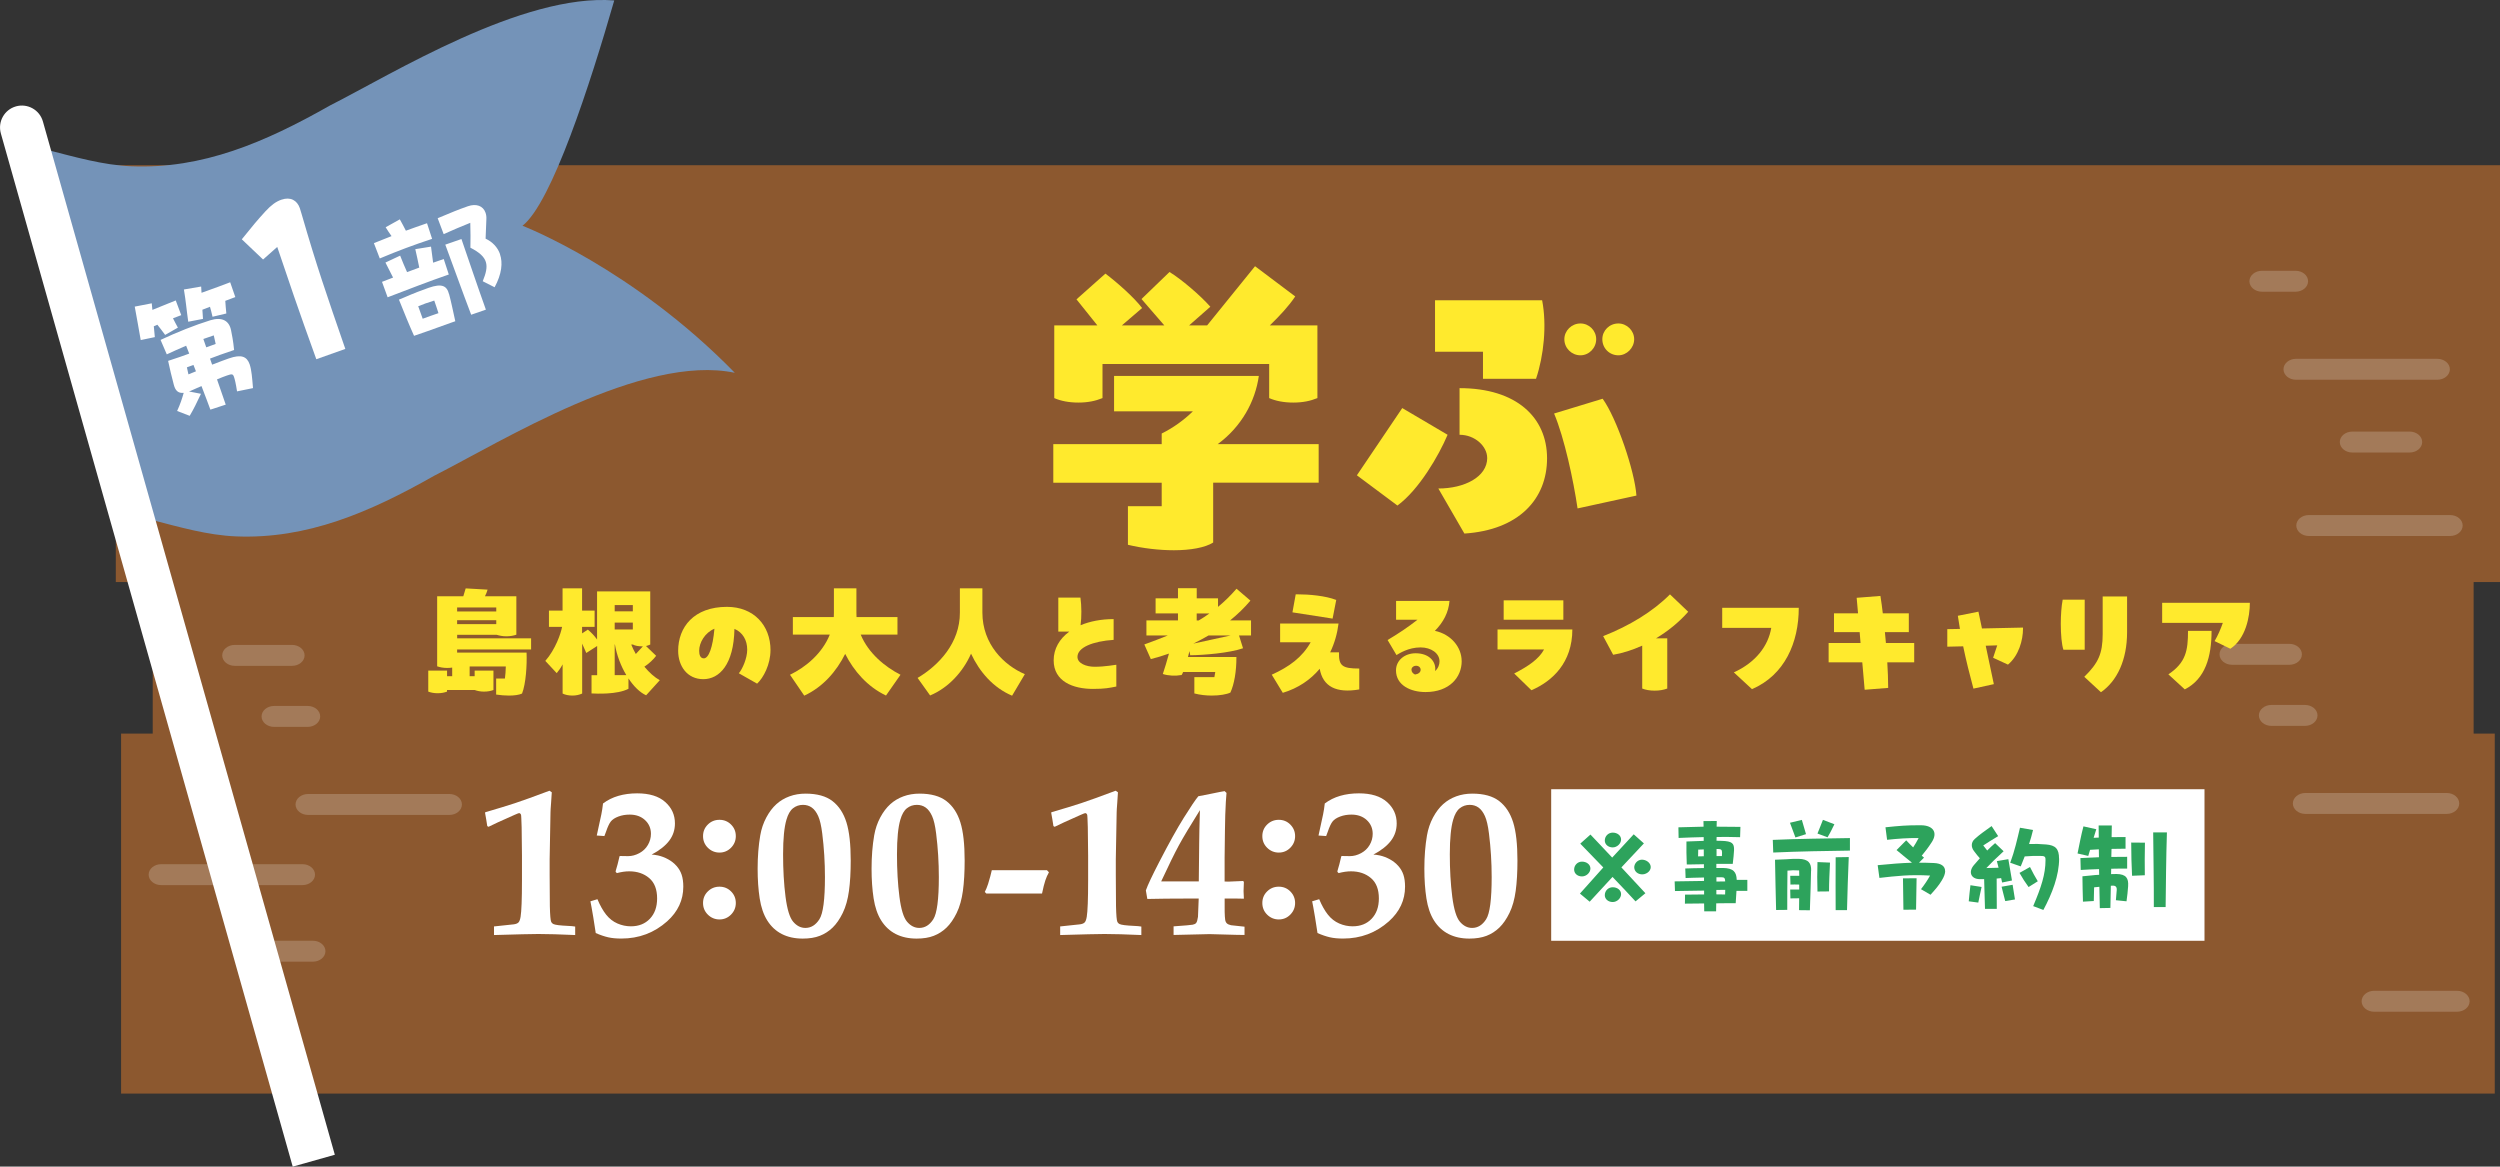
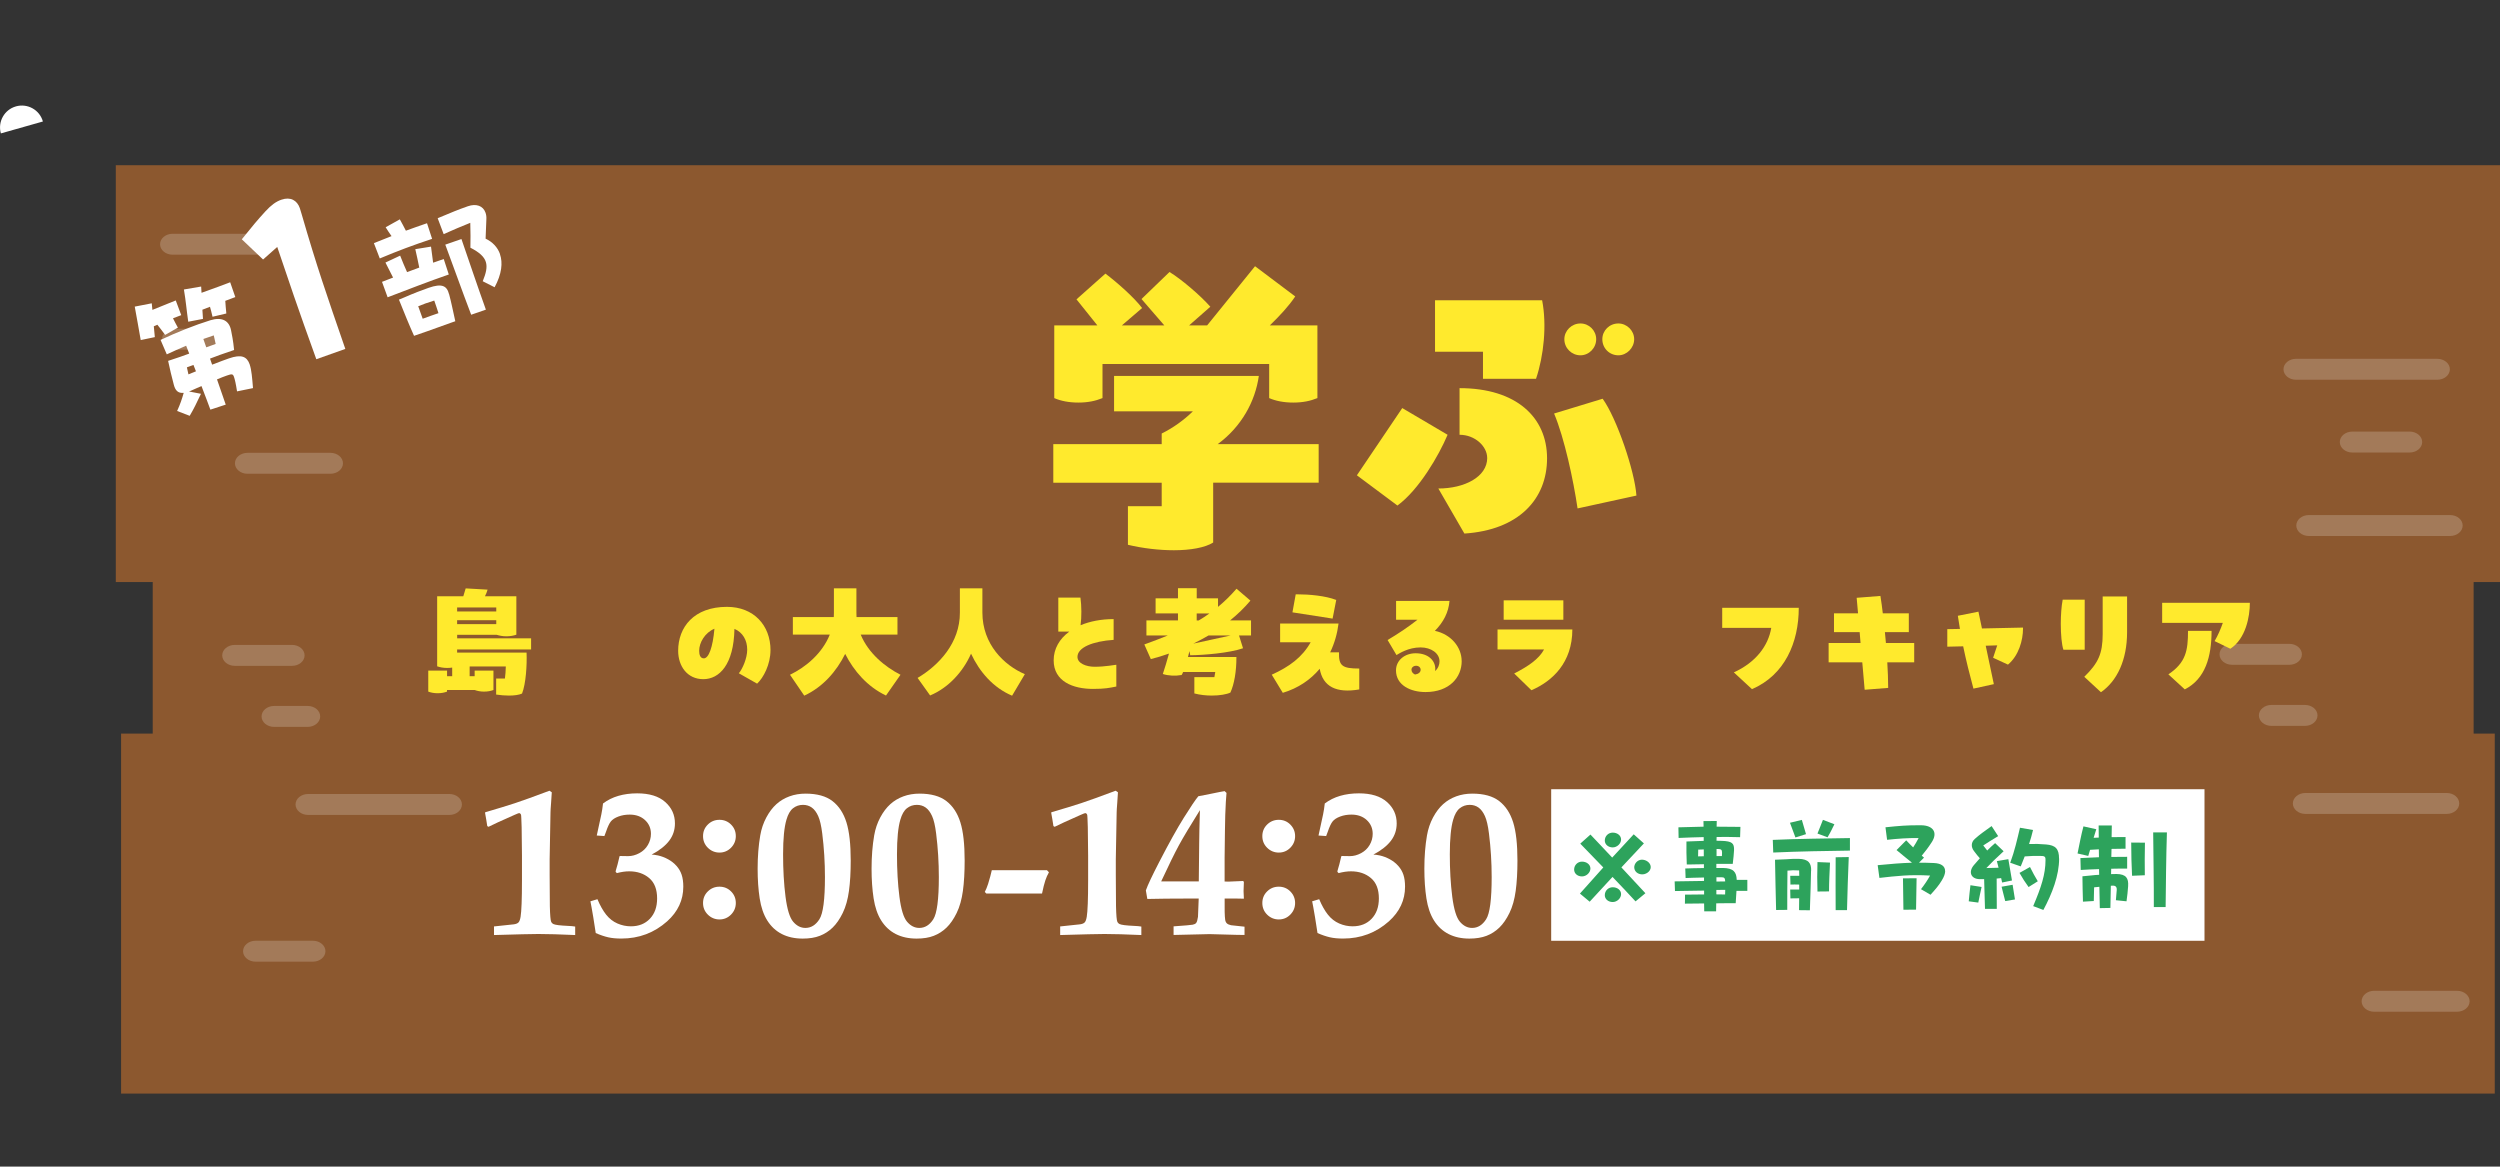
<svg xmlns="http://www.w3.org/2000/svg" id="_レイヤー_2" viewBox="0 0 618.77 288.74">
  <rect x="0" y="0" width="618.77" height="288.74" fill="#333333" stroke="none" />
  <defs>
    <style>.cls-1{fill:#2da35c;}.cls-2{fill:#8c582f;}.cls-3{fill:#fff;}.cls-4{fill:#ffea2d;}.cls-5{fill:#a37a59;}.cls-6{fill:#7493b8;}</style>
  </defs>
  <g id="_レイヤー_1-2">
    <polygon class="cls-2" points="618.77 144.06 618.77 40.89 28.66 40.89 28.66 144.06 37.8 144.06 37.8 181.57 29.97 181.57 29.97 270.67 617.47 270.67 617.47 181.57 612.24 181.57 612.24 144.06 618.77 144.06" />
    <path class="cls-5" d="M63.26,57.86c1.71,0,3.1,1.16,3.1,2.59h0c0,1.43-1.39,2.59-3.1,2.59h-20.54c-1.71,0-3.1-1.16-3.1-2.59h0c0-1.43,1.39-2.59,3.1-2.59h20.54Z" />
    <path class="cls-5" d="M81.79,112.08c1.71,0,3.1,1.16,3.1,2.59h0c0,1.43-1.39,2.59-3.1,2.59h-20.54c-1.71,0-3.1-1.16-3.1-2.59h0c0-1.43,1.39-2.59,3.1-2.59h20.54Z" />
    <path class="cls-5" d="M596.41,106.82c1.71,0,3.1,1.16,3.1,2.59h0c0,1.43-1.39,2.59-3.1,2.59h-14.19c-1.71,0-3.1-1.16-3.1-2.59h0c0-1.43,1.39-2.59,3.1-2.59h14.19Z" />
    <path class="cls-5" d="M51.51,81.36c1.71,0,3.1,1.16,3.1,2.59h0c0,1.43-1.39,2.59-3.1,2.59h-8.31c-1.71,0-3.1-1.16-3.1-2.59h0c0-1.43,1.39-2.59,3.1-2.59h8.31Z" />
    <path class="cls-5" d="M603.26,88.81c1.71,0,3.1,1.16,3.1,2.59h0c0,1.43-1.39,2.59-3.1,2.59h-34.98c-1.71,0-3.1-1.16-3.1-2.59h0c0-1.43,1.39-2.59,3.1-2.59h34.98Z" />
    <path class="cls-5" d="M608.15,245.23c1.71,0,3.1,1.16,3.1,2.59h0c0,1.43-1.39,2.59-3.1,2.59h-20.53c-1.71,0-3.1-1.16-3.1-2.59h0c0-1.43,1.39-2.59,3.1-2.59h20.53Z" />
    <path class="cls-5" d="M72.29,159.62c1.71,0,3.1,1.16,3.1,2.59h0c0,1.43-1.39,2.59-3.1,2.59h-14.19c-1.71,0-3.1-1.16-3.1-2.59h0c0-1.43,1.39-2.59,3.1-2.59h14.19Z" />
-     <path class="cls-5" d="M568.17,67.02c1.71,0,3.1,1.16,3.1,2.59h0c0,1.43-1.39,2.59-3.1,2.59h-8.32c-1.71,0-3.1-1.16-3.1-2.59h0c0-1.43,1.39-2.59,3.1-2.59h8.32Z" />
    <path class="cls-5" d="M77.45,232.84c1.71,0,3.1,1.16,3.1,2.59h0c0,1.43-1.39,2.59-3.1,2.59h-14.19c-1.71,0-3.1-1.16-3.1-2.59h0c0-1.43,1.39-2.59,3.1-2.59h14.19Z" />
    <path class="cls-5" d="M111.23,196.52c1.71,0,3.1,1.16,3.1,2.59h0c0,1.43-1.39,2.59-3.1,2.59h-34.98c-1.71,0-3.1-1.16-3.1-2.59h0c0-1.43,1.39-2.59,3.1-2.59h34.98Z" />
    <path class="cls-5" d="M76.15,174.73c1.71,0,3.1,1.16,3.1,2.59h0c0,1.43-1.39,2.59-3.1,2.59h-8.31c-1.71,0-3.1-1.16-3.1-2.59h0c0-1.43,1.39-2.59,3.1-2.59h8.31Z" />
-     <path class="cls-5" d="M74.87,213.89c1.71,0,3.1,1.16,3.1,2.59h0c0,1.43-1.39,2.59-3.1,2.59h-34.98c-1.71,0-3.1-1.16-3.1-2.59h0c0-1.43,1.39-2.59,3.1-2.59h34.98Z" />
    <path class="cls-5" d="M566.64,159.36c1.71,0,3.1,1.16,3.1,2.59h0c0,1.43-1.39,2.59-3.1,2.59h-14.19c-1.71,0-3.1-1.16-3.1-2.59h0c0-1.43,1.39-2.59,3.1-2.59h14.19Z" />
    <path class="cls-5" d="M605.58,196.27c1.71,0,3.1,1.16,3.1,2.59h0c0,1.43-1.39,2.59-3.1,2.59h-34.98c-1.71,0-3.1-1.16-3.1-2.59h0c0-1.43,1.39-2.59,3.1-2.59h34.98Z" />
    <path class="cls-5" d="M570.5,174.48c1.71,0,3.1,1.16,3.1,2.59h0c0,1.43-1.39,2.59-3.1,2.59h-8.31c-1.71,0-3.1-1.16-3.1-2.59h0c0-1.43,1.39-2.59,3.1-2.59h8.31Z" />
    <path class="cls-5" d="M606.43,127.48c1.71,0,3.1,1.16,3.1,2.59h0c0,1.43-1.39,2.59-3.1,2.59h-34.98c-1.71,0-3.1-1.16-3.1-2.59h0c0-1.43,1.39-2.59,3.1-2.59h34.98Z" />
-     <path class="cls-6" d="M152.04.11c-22.73-1.79-54.85,18.14-70.48,26.06-15.97,9.06-31.46,15.7-49.03,14.99-7.03-.29-13.97-2.31-20.83-4.06l25.87,91.59c6.86,1.76,13.8,3.78,20.83,4.07,17.57.72,33.07-5.93,49.03-14.99,16.56-8.39,51.65-30.29,74.44-25.5-25.27-25.9-52.55-36.39-52.55-36.39,7.27-5.68,16.79-35.18,22.71-55.76Z" />
-     <path class="cls-3" d="M3.95,26.33c-2.88.81-4.55,3.81-3.74,6.69l72.24,255.73,10.42-2.94L10.62,30.07c-.81-2.88-3.8-4.55-6.68-3.74Z" />
+     <path class="cls-3" d="M3.95,26.33c-2.88.81-4.55,3.81-3.74,6.69L10.62,30.07c-.81-2.88-3.8-4.55-6.68-3.74Z" />
    <path class="cls-4" d="M326.38,109.92v9.55h-26.11v14.81c-1.99,1.27-5.65,1.91-9.71,1.91-3.67,0-7.73-.48-11.39-1.35v-9.55h8.36v-5.81h-26.83v-9.55h26.83v-2.63c2.87-1.43,5.41-3.26,7.72-5.49h-19.51v-8.76h35.83c-.88,6.29-4.3,12.58-10.19,16.88h25ZM314.12,90.09h-41.24v8.44c-1.75.72-3.66,1.11-5.97,1.11s-4.38-.4-5.97-1.11v-17.99h10.67l-5.17-6.45,7.16-6.37c2.95,2.23,7.09,5.89,9.08,8.52l-5.01,4.3h10.51l-5.65-6.53,6.93-6.69c2.87,1.75,7.49,5.65,10.11,8.6l-5.26,4.62h4.46l11.86-14.65,9.95,7.48c-1.59,2.39-3.9,4.86-6.29,7.17h11.78v17.99c-1.75.72-3.66,1.11-5.97,1.11s-4.38-.4-5.97-1.11v-8.44Z" />
    <path class="cls-4" d="M345.87,125.12l-10.03-7.48,11.23-16.64,11.22,6.61c-2.15,5.1-7.08,13.62-12.42,17.52ZM380.19,93.75h-13.14v-6.69h-11.87v-12.74h26.51c1.2,6.21.4,13.77-1.51,19.43ZM368.09,113.34c0-2.87-3.02-5.73-6.84-5.73v-11.54c14.09,0,21.66,7.25,21.66,17.36s-7.01,17.75-20.46,18.63l-6.45-11.15c6.45,0,12.1-2.87,12.1-7.57ZM384.65,102.35l12.02-3.66c3.51,4.86,7.96,17.99,8.36,23.97l-14.57,3.18c-1.03-7.01-3.26-17.44-5.81-23.49ZM387.19,83.96c0-2.15,1.83-3.9,3.98-3.9s3.9,1.75,3.9,3.9-1.75,3.98-3.9,3.98-3.98-1.75-3.98-3.98ZM396.59,83.96c0-2.15,1.75-3.9,3.98-3.9,2.07,0,3.9,1.75,3.9,3.9s-1.83,3.98-3.9,3.98c-2.23,0-3.98-1.75-3.98-3.98Z" />
    <path class="cls-3" d="M38.32,83.44l-3.49.73c-.5-2.75-.9-5.22-1.48-8.28l4.21-.82c.04.55.11,1.08.16,1.63l5.78-2.34,1.36,3.64c-.53.18-1.26.47-2.04.78.4.83.7,1.36,1.21,2.31l-3.16,1.8c-.73-1.02-1.32-1.75-1.92-2.52-.29.14-.58.28-.88.38.08.87.16,1.74.25,2.68ZM61.81,90.25c.45,1.3.6,3.27.81,5.81l-3.95.81c-.3-1.96-.55-2.99-.76-3.59-.28-.8-.55-.74-1.79-.32-.54.19-1.5.55-2.41.94l2.16,6.25-3.8,1.24c-.48-1.29-1.27-3.45-2.2-5.83-.75.3-1.59.7-2.44,1.07-.25.13-.46.19-.66.26l2.97.58c-1.13,2.37-1.68,3.57-2.79,5.45l-3.11-1.2c.79-1.73,1.19-2.95,1.63-4.49-1.44.16-2.09-.63-2.45-2-.56-2.05-.96-3.86-1.41-5.91l3.02-1.01c.77-.26,1.49-.55,2.2-.79-.28-.69-.51-1.36-.76-1.95-1.75.76-3.41,1.48-4.79,2.14l-1.54-3.58c3.89-1.83,8.46-3.67,12.35-4.87,2.81-.85,4.62.05,5.1,2.5.2,1.02.52,2.48.75,4.87l-3.48,1.2-2.48.93.52,1.5c1.82-.7,3.14-1.2,4.15-1.55,3.1-1.07,4.46-.49,5.16,1.51ZM56.97,69.86l1.27,3.67c-.63.22-1.49.55-2.48.93.08.98.12,1.98.26,3.13l-3.42.81c-.22-.97-.39-1.66-.63-2.47-.63.22-1.29.48-1.88.73l.15,2.27-3.65.7c-.45-3.14-.55-4.86-1.07-7.98l4.27-.73.09,1.55c2.86-1.03,6.05-2.17,7.1-2.61ZM48.5,91.9c-.22-.53-.4-1.06-.62-1.58-.57.2-1.09.42-1.62.6l.38,1.74,1.87-.76ZM51.05,85.97c.84-.29,1.59-.59,2.33-.84l-.47-2.12-2.58.89.72,2.07Z" />
    <path class="cls-3" d="M69.68,49.42c2.22-.77,3.86.17,4.53,2.1.06.18.2.58.45,1.48,3.74,12.92,6.08,19.66,10.81,33.36l-7.18,2.55c-4.49-12.41-7.02-19.92-9.67-27.79l-3.51,3.11-5.26-5c2.7-3.36,3.67-4.54,5.86-6.94,1.43-1.54,2.58-2.4,3.98-2.88Z" />
    <path class="cls-3" d="M92.54,60.18l4.37-1.74c-.51-.72-.95-1.36-1.46-2.19l3.51-1.96c.56.97.95,1.77,1.5,2.81,1.62-.6,3.32-1.19,5.23-1.85l1.26,3.87c-4.7,1.55-8.38,2.93-12.95,4.85l-1.46-3.8ZM107.2,65.02l2.63-.91,1.25,3.83c-4.68,1.61-10.26,3.77-15.14,5.64l-1.39-3.82,2.74-1.06c-.66-1.23-1.12-2.27-1.89-3.72l3.64-1.71c.55,1.38,1.13,2.82,1.71,4.08,1-.35,2.03-.74,3.02-1.12-.26-1.41-.67-3.13-.98-4.56l3.89-.63c.2,1.65.34,2.61.52,3.97ZM111.16,72.82c.59,2.23.84,3.6,1.53,6.69l-1.04.36c-2.46.89-3.86,1.37-5.79,2.08l-3.38,1.17c-1.27-2.82-2.35-5.51-3.74-8.96l1.21-.5c2.44-1.07,4.65-1.91,6.16-2.43,3.24-1.12,4.49-.54,5.03,1.58ZM104.62,78.89c1.39-.52,2.5-.9,3.9-1.38-.3-.98-.66-2.02-1.04-3.12-1.66.5-2.79.93-3.97,1.41.37,1.07.76,2.09,1.11,3.09ZM123.75,62.93c.73,2.1.45,4.89-1.33,8.17l-2.94-1.49c1.6-3.92,1.49-5.98-3.05-8.3.04-2.15.04-3.68-.03-6.16-2.27.89-4.25,1.77-6.59,2.8l-1.48-3.94c3.53-1.48,5.06-2.12,7.47-2.96,2.07-.72,3.78-.11,4.37,1.59.18.5.25,1.04.21,1.69-.06,1.25-.08,2.38-.19,4.74,1.7.8,2.98,2.12,3.58,3.85ZM114.21,59.16c1.88,5.45,3.97,11.68,6.05,17.48l-3.64,1.26c-2.31-6.05-4.38-11.92-6.41-17.35l4.01-1.39Z" />
    <path class="cls-4" d="M131.44,160.75h-18.3v.78h17.19c.12,3.1-.16,7.68-1.12,10.13-.74.34-1.89.5-3.25.5-.99,0-2.07-.09-3.16-.25v-3.96h2.17c.13-.87.19-1.95.22-3h-8.95v2.42h1.24v-1.39h4.65v4.8c-.65.25-1.42.4-2.36.4-.84,0-1.64-.16-2.29-.4h-6.84v.4c-.65.25-1.42.4-2.35.4-.84,0-1.64-.15-2.29-.4v-5.2h4.65v1.39h1.27v-2.14c-.37.06-.77.09-1.24.09-.99,0-1.76-.16-2.48-.4v-17.34h6.47l.59-1.95,5.42.31c-.15.56-.37,1.08-.65,1.64h7.77v9.51c-.71.25-1.52.4-2.51.4-.87,0-1.64-.16-2.36-.37h-9.78v.87h18.3v2.79ZM122.83,150.35h-9.69v.99h9.69v-.99ZM113.14,153.51v.96h9.69v-.96h-9.69Z" />
-     <path class="cls-4" d="M163.32,168.34l-3.4,3.75c-1.52-.68-3.07-2.2-4.37-4.18v2.57c-2.76,1.46-7.99,1.21-9.14,1.15v-4.52h1.39v-7.22l-2.69,1.73-1.02-2.32v12.36c-.71.31-1.49.5-2.42.5s-1.8-.19-2.42-.5v-7.22c-.46.87-.99,1.61-1.46,2.17l-2.82-3.03c2.51-2.85,3.87-6.84,4.15-8.42h-3.25v-4.03h3.37v-5.51h4.83v5.51h3.1v4.03h-3.1v1.61l1.42-.93c.77.62,1.64,1.52,2.29,2.45v-11.92h13.16v13.16c-.34.15-.68.28-1.05.37l2.51,2.42c-.62.84-1.73,1.92-2.91,2.69,1.21,1.46,2.51,2.63,3.81,3.35ZM156.63,149.76h-4.49v1.55h4.49v-1.55ZM156.63,155.8v-1.7h-4.49v1.7h4.49ZM152.14,167.1h2.88c-1.36-2.26-2.38-4.99-2.82-7.59h-.06v7.59ZM159.11,159.98c-1.12,0-1.86-.13-2.48-.46h-.4c.31.81.71,1.58,1.14,2.35l1.74-1.89Z" />
    <path class="cls-4" d="M190.7,160.94c0,3.5-1.73,6.81-3.31,8.27l-4.52-2.57c.9-1.08,2.07-3.69,2.07-5.85,0-2.35-1.11-4.27-3.16-5.14-.16,8.86-3.75,12.45-7.71,12.45s-6.22-3.22-6.22-7.03c0-5.82,3.87-10.87,12.08-10.87,6.6,0,10.78,4.55,10.78,10.75ZM176.83,155.61c-2.38.99-3.78,3.47-3.78,5.45,0,.96.25,1.89,1.15,1.89,1.21,0,2.23-2.73,2.63-7.34Z" />
    <path class="cls-4" d="M222.88,167.01l-3.59,5.14c-4.61-2.2-7.96-6.07-10.1-10.31-2.14,4.31-5.51,8.21-10.13,10.34l-3.53-5.17c3.93-1.89,7.99-5.3,9.85-9.94h-9.14v-4.34h10.13c.03-.34.03-.71.03-1.05v-6.07h5.57v6.07c0,.34,0,.71.03,1.05h10.13v4.34h-9.1c1.92,4.65,6.04,7.99,9.85,9.94Z" />
    <path class="cls-4" d="M253.66,166.86l-3.16,5.33c-4.64-1.95-8.05-5.88-10.16-10.4-1.95,4.43-5.57,8.45-10.13,10.34l-3.1-4.34c5.2-3.07,10.5-8.64,10.47-16.17v-6.01h5.57v6.01c0,7.84,5.36,13.04,10.5,15.24Z" />
    <path class="cls-4" d="M276.3,164.53v5.39c-1.73.34-2.75.59-5.79.59-4.89,0-9.72-1.83-9.72-7.06,0-2.85,1.42-5.33,3.87-7.12h-2.72v-8.42h5.48c.28,2.04.31,4.8.03,6.84,2.29-.96,5.08-1.52,8.18-1.52v5.14c-5.17.34-8.95,1.89-8.95,4.21,0,1.61,2.14,2.45,4.27,2.45,2.57,0,5.14-.5,5.36-.5Z" />
    <path class="cls-4" d="M309.64,157.29h-2.97l.99,3.16c-3.38,1.18-9.72,1.7-13.07,1.73l-.19-1.02-.37,1.46h11.99c.03,3.53-.56,6.81-1.49,8.8-.9.43-2.63.74-4.61.74-1.39,0-2.91-.16-4.31-.53v-4.03h4.96l.22-1.27h-7.96c-.12.31-.25.56-.37.74-1.55.28-3.34.19-4.65-.25.46-1.36,1.02-3.22,1.52-5.05-1.52.53-3,.99-4.49,1.36l-1.61-3.62c2.04-.74,4-1.49,5.82-2.23h-5.3v-3.72h7.81v-1.74h-5.54v-3.72h5.54v-2.51h4.64v2.51h5.27v2.11c1.58-1.3,3.1-2.79,4.58-4.49l3.44,2.94c-1.52,1.8-3.19,3.41-5.02,4.89h5.17v3.72ZM304.56,157.29h-5.45c-1.24.71-2.48,1.39-3.75,2.01l9.2-2.01ZM296.19,153.57h.5c.9-.53,1.8-1.12,2.66-1.74h-3.16v1.74Z" />
    <path class="cls-4" d="M331.41,161.44c-.09,3.37.81,4.03,5.02,4.03v5.17c-5.7.99-9.01-.71-9.79-5.11-2.26,2.69-5.3,4.8-9.14,5.95l-2.73-4.49c4.37-1.98,7.53-4.3,9.63-8.02h-7.56v-4.64h14.46c-.31,2.48-.99,4.89-2.07,7.12h2.17ZM329.83,153.11l-9.94-1.55.81-4.46h.4c2.88,0,6.91.34,9.63,1.39l-.9,4.61Z" />
    <path class="cls-4" d="M361.78,163.64c0,4-3.03,7.65-8.95,7.65-3.66,0-7.31-1.67-7.31-5.36,0-2.48,2.14-4.24,4.86-4.24,3.16,0,4.86,1.83,4.86,3.84,0,.13,0,.31-.03.56.78-.71,1.08-1.61,1.08-2.41,0-1.98-2.07-3.44-4.67-3.44-3.1,0-5.3,1.52-5.98,1.89l-2.2-3.72c2.51-1.49,5.05-3.16,7.4-5.02h-5.3v-4.65h13.22c-.22,2.79-1.49,5.26-3.62,7.4,3.99.84,6.63,4.03,6.63,7.49ZM350.23,166.95c.81-.12,1.39-.53,1.39-1.18,0-.56-.47-.99-1.12-.99-.71,0-1.15.5-1.15.96,0,.59.37.96.87,1.21Z" />
    <path class="cls-4" d="M374.77,166.7c3.5-1.8,6.1-3.56,7.4-5.95h-11.52v-4.96h18.52c0,8.24-4.96,12.82-10.13,15.05l-4.27-4.15ZM386.94,153.39h-14.77v-4.8h14.77v4.8Z" />
-     <path class="cls-4" d="M417.86,151.4c-2.32,2.66-5.11,4.86-7.99,6.6h2.79v12.42c-.93.34-1.92.52-3.1.52-1.24,0-2.26-.19-3.1-.52v-10.62c-2.48,1.11-4.92,1.89-7.19,2.26l-2.48-4.61c6.53-2.57,12.33-6.1,16.54-10.34l4.52,4.31Z" />
    <path class="cls-4" d="M429.14,166.42c5.45-2.48,8.52-6.57,9.26-11.02h-12.14v-4.96h18.95c0,8.55-3.44,16.63-11.58,20.13l-4.49-4.15Z" />
    <path class="cls-4" d="M473.78,159.14v4.8h-6.66c.12,2.14.22,4.24.22,6.32l-5.82.46-.59-6.78h-8.33v-4.8h7.9l-.22-2.69h-6.35v-4.65h5.95l-.34-3.84,5.88-.46c.22,1.42.43,2.85.59,4.31h6.44v4.65h-5.92c.09.9.19,1.79.25,2.69h7Z" />
    <path class="cls-4" d="M489.68,151.4l.87,4.15,10.16-.22v.25c0,2.88-1.05,6.69-3.72,8.92l-3.68-1.7,1.02-3.07-2.85.09,2.01,9.51-5.05,1.11c-.93-3.44-1.8-6.91-2.54-10.47l-3.93.09v-4.34l3.13-.06c-.19-1.08-.37-2.17-.52-3.25l5.11-1.02Z" />
    <path class="cls-4" d="M515.97,160.82h-5.26c-.43-1.3-.65-3.81-.65-6.41,0-2.14.16-4.37.47-5.98h5.45v12.39ZM515.88,167.51c3.44-3.37,4.55-5.7,4.55-10.56v-9.32h6.04v8.86c0,6.87-2.48,12.08-6.47,14.84l-4.12-3.81Z" />
    <path class="cls-4" d="M550.17,154.16h-15.02v-4.96h21.71c0,3.44-1.02,8.89-4.83,11.37l-3.9-1.89c.77-1.3,1.52-3,2.04-4.52ZM541.56,156.14h5.82c0,6.38-1.52,11.89-6.63,14.49l-4.06-3.72c4.34-2.91,4.86-5.89,4.86-10.78Z" />
    <path class="cls-3" d="M122.27,231.4v-2.1l4.9-.52c.52-.07.9-.22,1.14-.45s.42-.7.54-1.41c.22-1.35.34-4.34.34-8.99v-6.22c0-2.14-.03-4.46-.08-6.94l-.08-2.23c0-.55-.05-.91-.16-1.06s-.23-.23-.39-.23c-.1,0-.48.15-1.14.44-3.37,1.49-5.51,2.47-6.43,2.95l-.31-.18c-.07-.35-.16-.9-.26-1.66-.09-.57-.18-1.1-.28-1.58l.03-.18c3.09-.9,5.55-1.65,7.37-2.25,1.82-.6,4.67-1.63,8.54-3.08l.57.39c0,.28-.05,1.09-.16,2.44s-.16,2.21-.16,2.59c-.05,1.5-.12,5.35-.21,11.53v3.83c0,3.75.02,6.35.05,7.8.05,2.21.16,3.51.34,3.89.1.22.28.4.52.52.41.22,1.66.38,3.73.47.59.02,1.15.07,1.68.16v2.1c-3.75-.17-6.79-.26-9.12-.26-1.59,0-5.25.09-10.99.26Z" />
    <path class="cls-3" d="M147.45,230.93c-.09-.69-.29-1.99-.61-3.91s-.56-3.23-.71-3.94l1.74-.52c.66,1.57,1.38,2.85,2.16,3.83s1.71,1.71,2.79,2.18,2.18.7,3.34.7c1.93,0,3.5-.62,4.69-1.87s1.79-2.92,1.79-5.03c0-2.25-.65-3.93-1.96-5.04s-2.95-1.67-4.94-1.67c-.95,0-1.97.15-3.06.44l-.31-.31.05-.34.44-1.53.49-2.02.23-.03,1.89.03c.93,0,1.86-.25,2.77-.74s1.62-1.17,2.12-2.03.75-1.78.75-2.75c0-1.35-.48-2.48-1.45-3.39s-2.24-1.37-3.81-1.37c-1.02,0-1.95.16-2.8.48s-1.46.72-1.85,1.2-.79,1.33-1.2,2.54c-.17.48-.31.85-.41,1.09l-1.89-.13,1.14-5.26c.16-.76.29-1.65.41-2.67,1.12-.85,2.39-1.48,3.8-1.89s2.96-.62,4.65-.62c3.02,0,5.34.71,6.94,2.14,1.61,1.42,2.41,3.19,2.41,5.3,0,1.61-.47,3.04-1.42,4.29s-2.4,2.4-4.35,3.43c.38,0,.91.07,1.58.21.86.19,1.7.51,2.5.95s1.49.98,2.07,1.63,1.01,1.38,1.28,2.19.41,1.8.41,2.95c0,3.33-1.33,6.19-3.99,8.58-3.2,2.85-6.98,4.27-11.35,4.27-1.24,0-2.33-.1-3.25-.31s-1.96-.56-3.1-1.06Z" />
    <path class="cls-3" d="M178.08,202.91c1.12,0,2.08.39,2.87,1.18.79.79,1.17,1.74,1.17,2.86s-.4,2.08-1.19,2.88c-.79.79-1.74,1.19-2.85,1.19s-2.08-.4-2.88-1.19-1.19-1.75-1.19-2.88.39-2.08,1.18-2.86c.79-.79,1.75-1.18,2.89-1.18ZM178.08,219.46c1.12,0,2.08.39,2.87,1.18.79.79,1.17,1.74,1.17,2.86s-.4,2.08-1.19,2.88c-.79.79-1.74,1.19-2.85,1.19s-2.08-.4-2.88-1.19-1.19-1.75-1.19-2.88.39-2.08,1.18-2.86,1.75-1.18,2.89-1.18Z" />
    <path class="cls-3" d="M187.52,215c0-3.01.22-5.75.65-8.24.28-1.61.78-3.08,1.5-4.43s1.55-2.44,2.49-3.29,2.02-1.49,3.25-1.94c1.23-.45,2.56-.67,3.98-.67,2.85,0,5.07.62,6.66,1.85s2.74,2.99,3.45,5.26,1.06,5.43,1.06,9.47c0,2.85-.14,5.34-.43,7.47s-.8,3.96-1.54,5.48-1.58,2.73-2.51,3.63c-.93.9-1.99,1.58-3.16,2.03-1.17.46-2.59.69-4.25.69-1.97,0-3.69-.38-5.16-1.13-1.47-.75-2.66-1.86-3.59-3.33s-1.55-3.29-1.89-5.48-.51-4.64-.51-7.37ZM193.82,211.4c0,3.89.2,7.39.6,10.52s1.03,5.2,1.9,6.22,1.88,1.53,3.02,1.53c1.4,0,2.56-.72,3.47-2.15.92-1.43,1.37-4.91,1.37-10.44,0-3.61-.22-7.2-.67-10.78-.24-1.92-.57-3.36-1-4.31s-.95-1.66-1.58-2.11-1.36-.67-2.19-.67c-.93,0-1.75.28-2.46.84s-1.25,1.51-1.63,2.84c-.55,1.87-.83,4.71-.83,8.52Z" />
    <path class="cls-3" d="M215.72,215c0-3.01.22-5.75.65-8.24.28-1.61.78-3.08,1.5-4.43s1.55-2.44,2.49-3.29,2.02-1.49,3.25-1.94c1.23-.45,2.56-.67,3.98-.67,2.85,0,5.07.62,6.66,1.85s2.74,2.99,3.45,5.26,1.06,5.43,1.06,9.47c0,2.85-.14,5.34-.43,7.47s-.8,3.96-1.54,5.48-1.58,2.73-2.51,3.63c-.93.9-1.99,1.58-3.16,2.03-1.17.46-2.59.69-4.25.69-1.97,0-3.69-.38-5.16-1.13-1.47-.75-2.66-1.86-3.59-3.33s-1.55-3.29-1.89-5.48-.51-4.64-.51-7.37ZM222.01,211.4c0,3.89.2,7.39.6,10.52s1.03,5.2,1.9,6.22,1.88,1.53,3.02,1.53c1.4,0,2.56-.72,3.47-2.15s1.37-4.91,1.37-10.44c0-3.61-.22-7.2-.67-10.78-.24-1.92-.57-3.36-1-4.31s-.95-1.66-1.58-2.11-1.36-.67-2.19-.67c-.93,0-1.75.28-2.46.84s-1.25,1.51-1.63,2.84c-.55,1.87-.83,4.71-.83,8.52Z" />
    <path class="cls-3" d="M257.91,221.16h-13.78l-.39-.39c.28-.5.55-1.17.83-2.02.41-1.35.72-2.47.91-3.37h13.65l.49.52c-.35.6-.64,1.27-.89,2.01s-.52,1.82-.82,3.25Z" />
    <path class="cls-3" d="M262.4,231.4v-2.1l4.9-.52c.52-.07.9-.22,1.14-.45s.42-.7.54-1.41c.22-1.35.34-4.34.34-8.99v-6.22c0-2.14-.03-4.46-.08-6.94l-.08-2.23c0-.55-.05-.91-.16-1.06s-.23-.23-.39-.23c-.1,0-.48.15-1.14.44-3.37,1.49-5.51,2.47-6.43,2.95l-.31-.18c-.07-.35-.16-.9-.26-1.66-.09-.57-.18-1.1-.28-1.58l.03-.18c3.09-.9,5.55-1.65,7.37-2.25,1.82-.6,4.67-1.63,8.54-3.08l.57.39c0,.28-.05,1.09-.16,2.44s-.16,2.21-.16,2.59c-.05,1.5-.12,5.35-.21,11.53v3.83c0,3.75.02,6.35.05,7.8.05,2.21.16,3.51.34,3.89.1.22.28.4.52.52.41.22,1.66.38,3.73.47.59.02,1.15.07,1.68.16v2.1c-3.75-.17-6.79-.26-9.12-.26-1.59,0-5.25.09-10.99.26Z" />
    <path class="cls-3" d="M290.47,231.4v-2.12c2.76-.19,4.34-.33,4.74-.41s.67-.22.83-.41c.21-.24.36-.75.47-1.53.03-.29.09-1.8.18-4.53h-3.42c-3.13,0-6.23.03-9.3.1l-.36-2.12c.45-1.3,1.55-3.63,3.29-7,2.4-4.65,4.43-8.3,6.09-10.96,1.66-2.66,2.86-4.44,3.6-5.34l3.06-.6c1.99-.41,3.13-.64,3.45-.67l.47.44c-.12,1.21-.22,3.03-.31,5.47-.05,1.59-.1,5.12-.16,10.6v5.86l.93.03,3.68-.16.16.28-.08,2.23c0,.38.03,1,.08,1.87l-1.63-.03h-3.13c-.03,2.61,0,4.35.13,5.23.05.38.19.68.4.89s.57.38,1.05.48l3.34.36v2.05c-.81,0-1.49,0-2.05-.03l-6.61-.18-8.89.21ZM287.41,218.16h9.3l.1-9.43.05-3.37.13-4.84c-2.44,3.9-4.18,6.81-5.22,8.73s-2.5,4.89-4.37,8.91Z" />
    <path class="cls-3" d="M316.51,202.91c1.12,0,2.08.39,2.86,1.18s1.18,1.74,1.18,2.86-.4,2.08-1.19,2.88-1.74,1.19-2.85,1.19-2.08-.4-2.88-1.19-1.19-1.75-1.19-2.88.39-2.08,1.18-2.86,1.75-1.18,2.89-1.18ZM316.51,219.46c1.12,0,2.08.39,2.86,1.18s1.18,1.74,1.18,2.86-.4,2.08-1.19,2.88-1.74,1.19-2.85,1.19-2.08-.4-2.88-1.19-1.19-1.75-1.19-2.88.39-2.08,1.18-2.86c.79-.79,1.75-1.18,2.89-1.18Z" />
    <path class="cls-3" d="M326.09,230.93c-.09-.69-.29-1.99-.61-3.91s-.56-3.23-.71-3.94l1.74-.52c.66,1.57,1.38,2.85,2.16,3.83s1.71,1.71,2.79,2.18,2.18.7,3.34.7c1.93,0,3.5-.62,4.69-1.87s1.79-2.92,1.79-5.03c0-2.25-.65-3.93-1.96-5.04s-2.95-1.67-4.94-1.67c-.95,0-1.97.15-3.06.44l-.31-.31.05-.34.44-1.53.49-2.02.23-.03,1.89.03c.93,0,1.86-.25,2.77-.74s1.62-1.17,2.12-2.03.75-1.78.75-2.75c0-1.35-.48-2.48-1.45-3.39s-2.24-1.37-3.81-1.37c-1.02,0-1.95.16-2.8.48s-1.46.72-1.85,1.2-.79,1.33-1.2,2.54c-.17.48-.31.85-.41,1.09l-1.89-.13,1.14-5.26c.16-.76.29-1.65.41-2.67,1.12-.85,2.39-1.48,3.8-1.89s2.96-.62,4.65-.62c3.02,0,5.34.71,6.94,2.14,1.61,1.42,2.41,3.19,2.41,5.3,0,1.61-.47,3.04-1.42,4.29s-2.4,2.4-4.35,3.43c.38,0,.91.07,1.58.21.86.19,1.7.51,2.5.95s1.49.98,2.07,1.63,1.01,1.38,1.28,2.19.41,1.8.41,2.95c0,3.33-1.33,6.19-3.99,8.58-3.2,2.85-6.98,4.27-11.35,4.27-1.24,0-2.33-.1-3.25-.31s-1.96-.56-3.1-1.06Z" />
    <path class="cls-3" d="M352.54,215c0-3.01.22-5.75.65-8.24.28-1.61.78-3.08,1.5-4.43s1.55-2.44,2.49-3.29,2.02-1.49,3.25-1.94c1.23-.45,2.56-.67,3.98-.67,2.85,0,5.07.62,6.66,1.85s2.74,2.99,3.45,5.26,1.06,5.43,1.06,9.47c0,2.85-.14,5.34-.43,7.47s-.8,3.96-1.54,5.48-1.58,2.73-2.51,3.63c-.93.9-1.99,1.58-3.16,2.03s-2.59.69-4.25.69c-1.97,0-3.69-.38-5.16-1.13-1.47-.75-2.66-1.86-3.59-3.33s-1.55-3.29-1.89-5.48-.51-4.64-.51-7.37ZM358.84,211.4c0,3.89.2,7.39.6,10.52s1.03,5.2,1.9,6.22,1.88,1.53,3.02,1.53c1.4,0,2.56-.72,3.47-2.15.92-1.43,1.37-4.91,1.37-10.44,0-3.61-.22-7.2-.67-10.78-.24-1.92-.57-3.36-1-4.31s-.95-1.66-1.58-2.11-1.36-.67-2.19-.67c-.93,0-1.75.28-2.46.84s-1.25,1.51-1.63,2.84c-.55,1.87-.83,4.71-.83,8.52Z" />
    <rect class="cls-3" x="383.93" y="195.34" width="161.7" height="37.51" />
    <path class="cls-1" d="M391.55,216.92c-1.11,0-1.94-.72-1.94-1.7,0-1.09.87-1.96,1.94-1.96,1.17,0,2.09.74,2.09,1.7,0,1.01-.98,1.96-2.09,1.96ZM401.31,214.69c2.12,2.25,4.22,4.54,5.94,6.39l-2.44,2.02c-1.67-1.83-3.69-3.95-5.7-6.05-1.99,2.15-3.98,4.3-5.65,6.13l-2.41-2.01c1.73-1.96,3.74-4.22,5.78-6.47-2.2-2.25-4.24-4.35-5.7-5.89l2.52-2.25c1.41,1.49,3.34,3.5,5.38,5.7,2.01-2.2,3.9-4.24,5.33-5.76l2.52,2.25c-1.35,1.43-3.37,3.58-5.57,5.94ZM397.2,208.04c0-1.09.87-1.96,1.96-1.96,1.17,0,2.07.74,2.07,1.7,0,1.01-.98,1.96-2.07,1.96s-1.96-.72-1.96-1.7ZM401.23,221.3c0,1.01-.98,1.96-2.07,1.96s-1.96-.71-1.96-1.7c0-1.09.87-1.96,1.96-1.96,1.17,0,2.07.74,2.07,1.7ZM408.57,214.62c0,1.09-1.27,1.96-2.44,1.77-1.11-.16-1.77-1.03-1.62-2.01.21-1.06,1.22-1.78,2.28-1.57,1.03.19,1.78.96,1.78,1.8Z" />
    <path class="cls-1" d="M432.49,220.5h-2.7c-.05,1.11-.13,2.09-.19,3.05h-2.17c-.51,0-1.49,0-2.65.03,0,.95-.03,1.64-.03,1.99h-2.94c0-.35,0-1.03-.03-1.96-2.33,0-4.53.03-4.75.05l.03-2.23c.85-.03,2.73-.05,4.72-.05v-.95c-2.68.03-5.83.08-7.21.11l-.08-2.39c2.02-.03,4.72-.08,7.27-.11v-.85c-1.93.05-3.84.08-4.56.13l-.08-2.36c.93-.05,2.76-.08,4.61-.11v-.95c-.48,0-.95.03-1.43.03h-.19c-.5,0-1.03.03-1.59.03h-1.03c-.11-2.63-.08-3.32-.08-5.68l4.27-.16v-.93c-2.07.05-4.14.11-6.21.21l-.05-2.63c2.33-.08,4.32-.13,6.23-.16-.03-.51-.03-.98-.03-1.38l3.29-.03c0,.4,0,.87-.03,1.41,1.83,0,3.71.03,5.89.05l-.08,2.55c-1.96-.05-3.9-.08-5.81-.05-.03.29-.03.61-.03.93.43,0,.85.03,1.27.03,2.63.08,3.13.61,3.07,2.33-.03.72-.16,2.04-.32,3.37h-4.06v1.01h1.59c2.68.03,3.39,1.03,3.45,2.94h2.63v2.73ZM421.7,211.94v-1.7c-.53.03-1.01.05-1.38.05-.03.58-.03,1.09-.03,1.67.48,0,.95-.03,1.41-.03ZM426.98,221.38c.03-.4.03-.77.03-1.14-.72,0-1.46.03-2.2.03v1.09c.87,0,1.62,0,2.17.03ZM424.83,217.13v1.06c.72,0,1.46-.03,2.17-.03-.03-.82-.21-1.03-.93-1.03h-1.25ZM424.86,210.13v1.75h1.33c.03-.35.03-.64.03-.85,0-.69-.21-.9-1.06-.9h-.29Z" />
    <path class="cls-1" d="M457.87,207.43v3.1c-5.73.08-12.65.19-18.98.48l-.11-3.13c6.47-.29,13.34-.35,19.09-.45ZM448.25,215.49c-.08,2.39-.11,5.83-.29,9.81l-2.68-.03c.03-.61.03-1.7.03-2.94-.56,0-1.22,0-2.17.03l-.05-2.2h2.23v-1.22c-.77-.03-1.59-.03-2.17,0l-.05-2.17c1.09-.03,1.65,0,2.23,0,0-.48,0-.93-.03-1.33-1.14-.08-1.96-.05-2.89.05-.05,3.02-.05,7.05-.05,9.71l-2.76.03c-.08-3.74-.21-8.17-.27-12.44l2.71-.11c1.41-.11,2.23-.13,3.13-.11,2.52.05,3.15,1.14,3.1,2.92ZM444.38,207.27l-1.35-3.63,2.94-.71c.19.71.71,2.49,1.03,3.53l-2.63.82ZM449.84,213.37l3.1.13c-.11,2.6-.24,4.67-.24,7.13l-2.86.03c-.08-2.52-.08-4.64,0-7.29ZM452.33,207.24l-2.49-.93c.61-1.43.9-2.33,1.35-3.39l2.84,1.09c-.56,1.11-.98,2.04-1.7,3.23ZM454.35,212.18l3.23-.05c-.24,5.83-.27,7.29-.43,13.13h-2.81c0-5.3-.05-6.65,0-13.07Z" />
    <path class="cls-1" d="M481.45,215.57c0,.66-.29,1.46-.85,2.36-.74,1.22-1.46,2.07-2.78,3.53l-2.36-1.38c.98-1.27,1.59-2.2,2.25-3.37-5.04-.29-8.35.11-12.54.58l-.43-3.15c3.21-.32,5.86-.53,8.49-.61-1.59-1.27-2.92-2.39-3.82-3.13l2.39-2.41c.53.56,1.11,1.17,1.72,1.75.51-.77.88-1.41,1.35-2.31-2.6-.05-5.33.16-7.8.43l-.4-3.1c3.53-.37,5.3-.5,7.98-.5h.87c2.89.03,4.19,1.75,2.6,4.19-.95,1.46-1.46,2.09-2.47,3.34.19.19.37.32.56.48l-1.25,1.25c1.19,0,2.39.03,3.66.08,1.91.08,2.81.82,2.81,1.99ZM471,217.4l3.37-.03c-.05,2.49-.11,5.17-.13,7.77l-3.13.03c-.03-1.72-.08-5.09-.11-7.77Z" />
    <path class="cls-1" d="M487.7,219.1l2.76.43c-.27,1.11-.61,2.92-.82,3.87l-2.36-.32c.11-1.38.29-2.86.42-3.98ZM494.19,217.45l.03,7.5h-2.92c-.05-1.91-.11-4.64-.21-7.35h-1.01c-2.28,0-2.97-1.8-1.51-3.5l1.46-1.67c-.48-.51-.87-1.01-1.46-1.8-.72-.93-.77-2.12.21-2.99,1.19-1.06,2.17-1.78,4.16-3.18l1.62,2.49c-1.56.93-2.47,1.51-3.69,2.31.37.45.64.82.98,1.25.63-.64,1.27-1.25,1.96-1.83l2.1,2.01c-2.04,1.88-3.08,2.89-4.27,4.16l3.02-.08c-.13-.58-.29-1.14-.42-1.64l2.84-.48.9,5.28-2.44.5-.24-1.09c-.4.05-.77.08-1.11.11ZM498.14,218.99c.16,1.14.43,2.52.58,3.63l-2.41.4c-.21-.9-.64-2.41-.9-3.55l2.73-.48ZM509.65,212.49c0,4.19-1.72,8.67-3.9,12.73l-2.52-.95c1.99-4.69,3.05-7.88,3.05-11.4,0-.64-.05-.98-.93-1.01-1.35-.05-2.63-.03-4.22.11-.29.77-.64,1.59-.98,2.47l-2.6-.9c1.09-2.92,1.72-5.78,2.41-8.67l3.23.56c-.29,1.22-.61,2.36-.98,3.47,1.48-.05,2.62-.03,4.21.11,2.33.19,3.21,1.06,3.21,3.5ZM504.37,218.12l-2.28,1.43c-.95-1.35-1.41-2.01-2.25-3.5l2.6-1.46c.79,1.57,1.11,2.17,1.93,3.53Z" />
    <path class="cls-1" d="M526.73,219.34c-.08,1.25-.21,2.33-.4,3.74l-2.63-.27c.08-.9.16-1.67.21-2.52.05-.77-.29-1.11-1.01-1.09-.13,0-.29.03-.45.03-.05,2.49-.08,4.53-.11,5.49l-2.62.05-.11-5.28c-.45.05-.9.08-1.3.13-.05,1.33-.05,2.49-.08,3.39l-2.68.16c-.05-1.54-.13-4.88-.13-6.28l2.47-.24c.43-.05,1.01-.11,1.67-.13,0-.48,0-.93-.03-1.41-1.62.05-3.26.13-4.53.21l-.08-2.94c1.38-.08,2.97-.16,4.59-.21,0-.66-.03-1.33-.03-1.96-.79.03-1.54.08-2.17.13-.13.48-.29.98-.45,1.51l-2.65-.61c.45-2.17.87-4.51,1.46-6.71l3.18.71-.66,2.12c.4-.03.82-.05,1.27-.05-.03-1.19-.03-2.23-.03-3h3.26c0,.77-.03,1.75-.05,2.89,1.27-.03,2.49-.03,3.45-.03v2.89c-.93,0-2.17.03-3.47.05-.03.64-.03,1.3-.05,1.99,1.38-.03,2.73-.03,3.92-.03v2.92c-.85-.03-2.31,0-3.95.03-.03.45-.03.87-.03,1.33.53-.03,1.01-.03,1.33-.03,2.44.03,3.02,1.09,2.89,3ZM530.89,208.57c-.05,2.6-.08,5.62-.03,8.06l-3.16.13c-.13-2.52-.21-5.57-.21-8.22l3.39.03ZM536.33,206.02c-.21,6.55-.24,12.6-.32,18.48h-2.92c.03-5.97-.11-12.06-.16-18.48h3.39Z" />
  </g>
</svg>